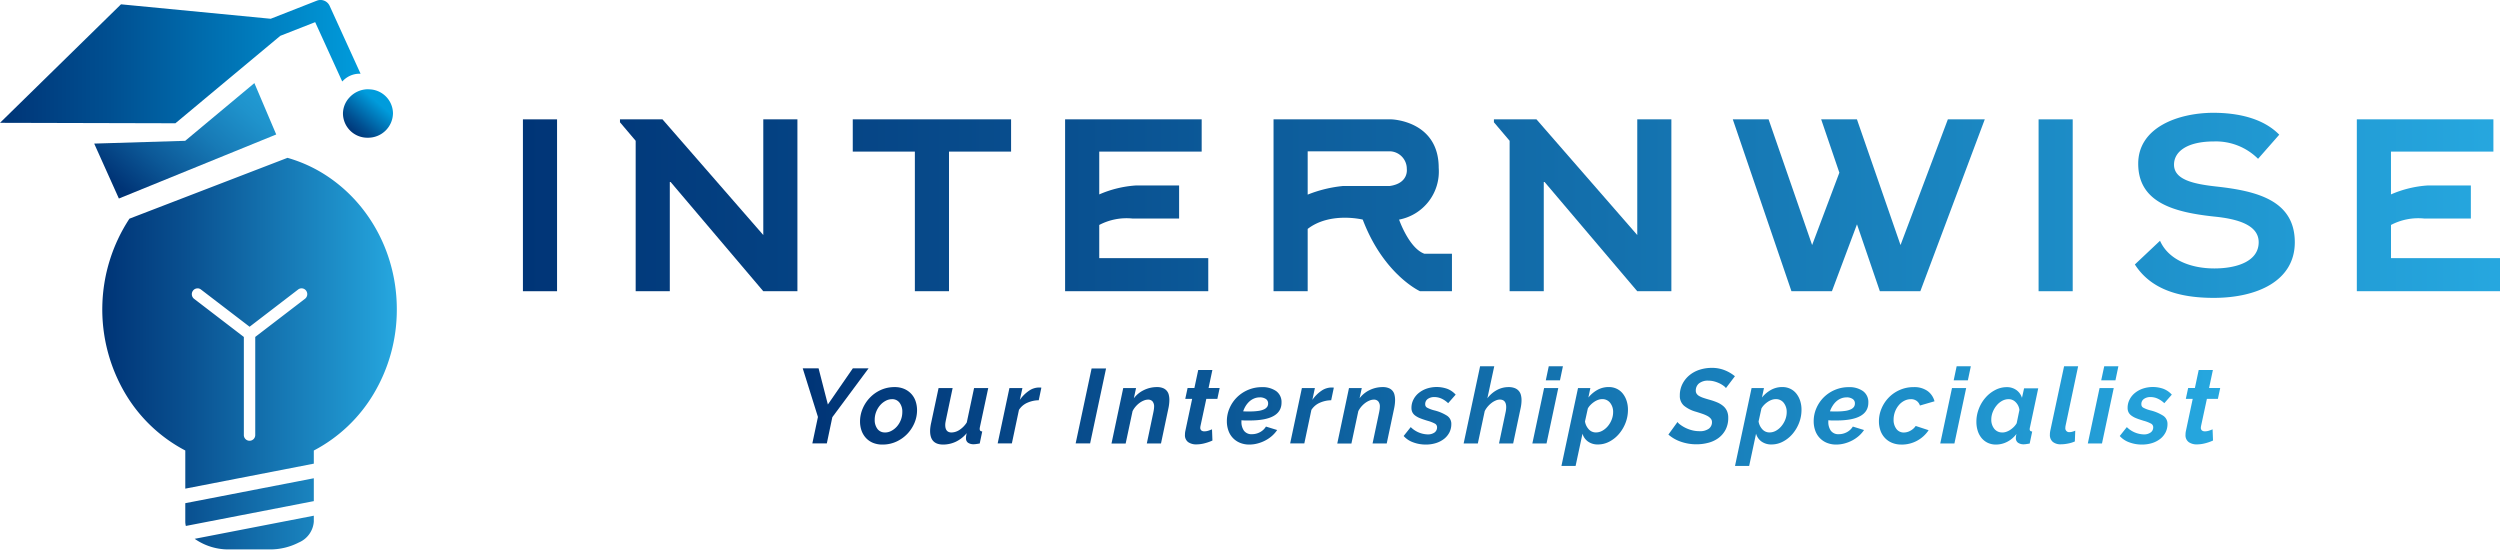
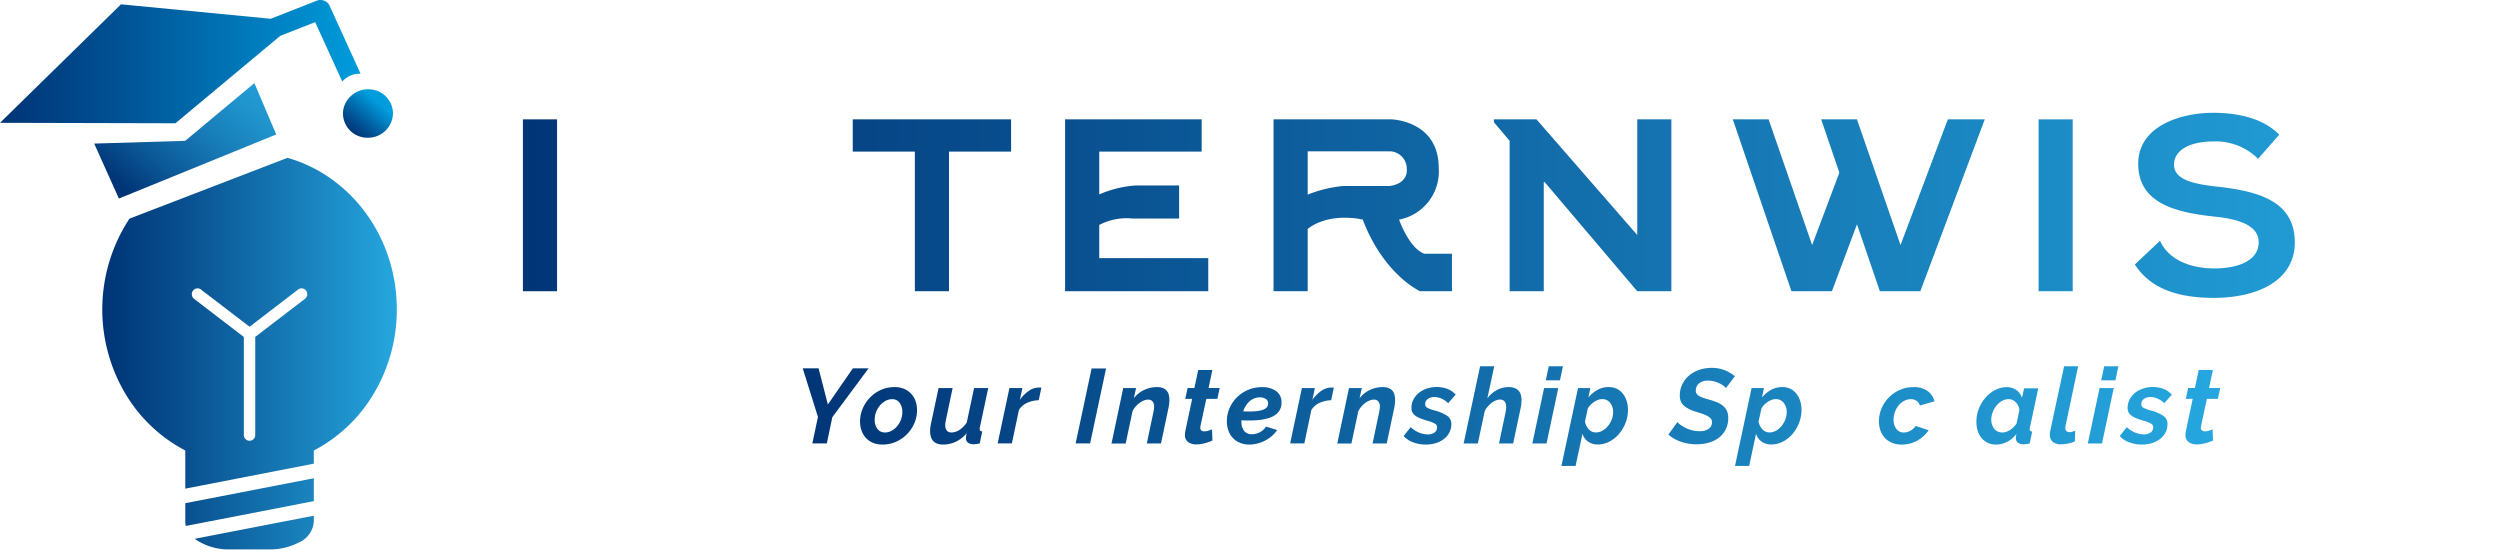
<svg xmlns="http://www.w3.org/2000/svg" xmlns:xlink="http://www.w3.org/1999/xlink" width="290.201" height="64.278" viewBox="0 0 290.201 64.278">
  <defs>
    <linearGradient id="linear-gradient" x1="-45.123" y1="0.5" x2="13.502" y2="0.5" gradientUnits="objectBoundingBox">
      <stop offset="0" stop-color="#003476" />
      <stop offset="0.284" stop-color="#095090" />
      <stop offset="0.898" stop-color="#219ad3" />
      <stop offset="1" stop-color="#26a7df" />
    </linearGradient>
    <linearGradient id="linear-gradient-2" x1="-0.568" y1="0.5" x2="58.051" y2="0.5" xlink:href="#linear-gradient" />
    <linearGradient id="linear-gradient-3" x1="-2.214" y1="0.5" x2="10.427" y2="0.5" xlink:href="#linear-gradient" />
    <linearGradient id="linear-gradient-4" x1="-4.332" y1="0.5" x2="6.885" y2="0.5" xlink:href="#linear-gradient" />
    <linearGradient id="linear-gradient-5" x1="-3.937" y1="0.5" x2="10.042" y2="0.5" xlink:href="#linear-gradient" />
    <linearGradient id="linear-gradient-6" x1="-12.991" y1="0.5" x2="0.986" y2="0.5" xlink:href="#linear-gradient" />
    <linearGradient id="linear-gradient-7" x1="-4.898" y1="0.5" x2="3.045" y2="0.5" xlink:href="#linear-gradient" />
    <linearGradient id="linear-gradient-8" x1="-10.242" y1="0.5" x2="2.271" y2="0.5" xlink:href="#linear-gradient" />
    <linearGradient id="linear-gradient-9" x1="-0.656" y1="0.5" x2="10.622" y2="0.5" xlink:href="#linear-gradient" />
    <linearGradient id="linear-gradient-10" x1="-5.602" y1="0.5" x2="5.676" y2="0.5" xlink:href="#linear-gradient" />
    <linearGradient id="linear-gradient-11" x1="-0.105" y1="0.5" x2="21.644" y2="0.5" gradientUnits="objectBoundingBox">
      <stop offset="0" stop-color="#003476" />
      <stop offset="0.482" stop-color="#126daa" />
      <stop offset="1" stop-color="#26a7df" />
    </linearGradient>
    <linearGradient id="linear-gradient-12" x1="-1.127" y1="0.5" x2="24.015" y2="0.5" xlink:href="#linear-gradient-11" />
    <linearGradient id="linear-gradient-13" x1="-2.31" y1="0.5" x2="22.328" y2="0.5" xlink:href="#linear-gradient-11" />
    <linearGradient id="linear-gradient-14" x1="-4.624" y1="0.5" x2="28.189" y2="0.5" xlink:href="#linear-gradient-11" />
    <linearGradient id="linear-gradient-15" x1="-9.233" y1="0.5" x2="37.808" y2="0.5" xlink:href="#linear-gradient-11" />
    <linearGradient id="linear-gradient-16" x1="-5.485" y1="0.5" x2="19.286" y2="0.5" xlink:href="#linear-gradient-11" />
    <linearGradient id="linear-gradient-17" x1="-11.277" y1="0.5" x2="30.039" y2="0.5" xlink:href="#linear-gradient-11" />
    <linearGradient id="linear-gradient-18" x1="-7.925" y1="0.5" x2="18.283" y2="0.5" xlink:href="#linear-gradient-11" />
    <linearGradient id="linear-gradient-19" x1="-11.377" y1="0.5" x2="21.434" y2="0.5" xlink:href="#linear-gradient-11" />
    <linearGradient id="linear-gradient-20" x1="-9.408" y1="0.5" x2="15.362" y2="0.5" xlink:href="#linear-gradient-11" />
    <linearGradient id="linear-gradient-21" x1="-11.743" y1="0.5" x2="15.799" y2="0.5" xlink:href="#linear-gradient-11" />
    <linearGradient id="linear-gradient-22" x1="-11.605" y1="0.5" x2="13.165" y2="0.5" xlink:href="#linear-gradient-11" />
    <linearGradient id="linear-gradient-23" x1="-24.223" y1="0.5" x2="22.664" y2="0.5" xlink:href="#linear-gradient-11" />
    <linearGradient id="linear-gradient-24" x1="-11.571" y1="0.5" x2="9.973" y2="0.5" xlink:href="#linear-gradient-11" />
    <linearGradient id="linear-gradient-25" x1="-13.187" y1="0.5" x2="8.356" y2="0.5" xlink:href="#linear-gradient-11" />
    <linearGradient id="linear-gradient-26" x1="-14.194" y1="0.5" x2="7.35" y2="0.5" xlink:href="#linear-gradient-11" />
    <linearGradient id="linear-gradient-27" x1="-18.713" y1="0.5" x2="7.494" y2="0.5" xlink:href="#linear-gradient-11" />
    <linearGradient id="linear-gradient-28" x1="-19.574" y1="0.5" x2="6.188" y2="0.5" xlink:href="#linear-gradient-11" />
    <linearGradient id="linear-gradient-29" x1="-37.676" y1="0.5" x2="9.211" y2="0.5" xlink:href="#linear-gradient-11" />
    <linearGradient id="linear-gradient-30" x1="-19.199" y1="0.5" x2="3.966" y2="0.5" xlink:href="#linear-gradient-11" />
    <linearGradient id="linear-gradient-31" x1="-44.653" y1="0.5" x2="6.084" y2="0.5" xlink:href="#linear-gradient-11" />
    <linearGradient id="linear-gradient-32" x1="-42.506" y1="0.5" x2="4.38" y2="0.5" xlink:href="#linear-gradient-11" />
    <linearGradient id="linear-gradient-33" x1="-25.583" y1="0.5" x2="1.959" y2="0.5" xlink:href="#linear-gradient-11" />
    <linearGradient id="linear-gradient-34" x1="-40.273" y1="0.5" x2="1.042" y2="0.5" xlink:href="#linear-gradient-11" />
    <linearGradient id="linear-gradient-35" y1="0.5" x2="1" y2="0.5" gradientUnits="objectBoundingBox">
      <stop offset="0" stop-color="#003476" />
      <stop offset="0.312" stop-color="#005092" />
      <stop offset="0.984" stop-color="#009ada" />
      <stop offset="1" stop-color="#009cdc" />
    </linearGradient>
    <linearGradient id="linear-gradient-36" x1="0.159" y1="0.889" x2="0.698" y2="0.277" xlink:href="#linear-gradient-35" />
    <linearGradient id="linear-gradient-37" x1="0.068" y1="0.794" x2="1.275" y2="-0.07" gradientUnits="objectBoundingBox">
      <stop offset="0" stop-color="#003476" />
      <stop offset="0.2" stop-color="#0c5897" />
      <stop offset="0.426" stop-color="#177ab6" />
      <stop offset="0.641" stop-color="#1f93cc" />
      <stop offset="0.838" stop-color="#24a1da" />
      <stop offset="1" stop-color="#26a7df" />
    </linearGradient>
    <linearGradient id="linear-gradient-38" x1="0" y1="0.5" x2="1" y2="0.5" xlink:href="#linear-gradient" />
  </defs>
  <g id="Group_6874" data-name="Group 6874" transform="translate(-410.299 -1656)">
    <g id="Group_6540" data-name="Group 6540" transform="translate(471 1669.088)">
      <rect id="Rectangle_31" data-name="Rectangle 31" width="3.961" height="19.95" transform="translate(175.939 0.767)" fill="url(#linear-gradient)" />
      <rect id="Rectangle_32" data-name="Rectangle 32" width="3.962" height="19.95" transform="translate(0 0.767)" fill="url(#linear-gradient-2)" />
      <path id="Path_3554" data-name="Path 3554" d="M49.926,91.672H42.717v3.741h7.209v16.209h3.963V95.413h7.206V91.672H49.926Z" transform="translate(-4.429 -90.905)" fill="url(#linear-gradient-3)" />
      <path id="Path_3555" data-name="Path 3555" d="M106.258,103.309a5.677,5.677,0,0,0,4.6-6.01c0-5.5-5.5-5.627-5.5-5.627H91.685v19.95h3.963v-7.234c2.612-2.015,6.392-1.08,6.392-1.08,2.429,6.4,6.647,8.314,6.647,8.314h3.708v-4.349H109.2C107.408,106.633,106.258,103.309,106.258,103.309Zm-1.086-3.9H99.738a14.956,14.956,0,0,0-4.09,1V95.381h9.589a2.032,2.032,0,0,1,1.917,2.047S107.41,99.088,105.172,99.408Z" transform="translate(-4.553 -90.905)" fill="url(#linear-gradient-4)" />
      <path id="Path_3556" data-name="Path 3556" d="M71.388,103.93a6.823,6.823,0,0,1,3.835-.748h5.435V99.345H75.671a12.708,12.708,0,0,0-4.283,1.04V95.413h11.89V91.672H67.424v19.95H84.043v-3.839H71.388Z" transform="translate(-4.488 -90.905)" fill="url(#linear-gradient-5)" />
-       <path id="Path_3557" data-name="Path 3557" d="M221.7,107.785V103.93a6.821,6.821,0,0,1,3.834-.748h5.436V99.345H225.98a12.72,12.72,0,0,0-4.283,1.04V95.413h11.89V91.672H217.733v19.95h16.62v-3.839Z" transform="translate(-4.853 -90.905)" fill="url(#linear-gradient-6)" />
      <path id="Path_3558" data-name="Path 3558" d="M164.627,106.25h-.01l-2.856-8.242L159.7,92.07l-.137-.4h-4.153l2.112,6.191-3.156,8.387h-.011l-5.05-14.578h-4.154l6.808,19.95h4.7l2.909-7.765,2.654,7.765h4.7l7.48-19.95h-4.285Z" transform="translate(-4.709 -90.905)" fill="url(#linear-gradient-7)" />
      <path id="Path_3559" data-name="Path 3559" d="M201.537,99.478c-2.687-.291-4.992-.781-4.992-2.548,0-1.507,1.5-2.693,4.641-2.693a6.931,6.931,0,0,1,5.115,2.016l2.46-2.8c-1.9-1.938-4.846-2.543-7.7-2.543-4.129.029-8.672,1.738-8.672,5.907,0,4.546,4.221,5.645,8.8,6.138,2.975.29,5.184,1.071,5.184,2.982,0,2.2-2.5,3.041-5.153,3.041-2.719,0-5.312-.984-6.3-3.213l-2.92,2.753c1.834,2.856,5.072,3.877,9.159,3.877,4.991,0,9.407-1.94,9.407-6.458C210.561,101.1,206.207,100,201.537,99.478Z" transform="translate(-4.885 -90.906)" fill="url(#linear-gradient-8)" />
-       <path id="Path_3560" data-name="Path 3560" d="M32.222,105.1,21.37,92.645l-.849-.973H15.586v.339l1.822,2.148v17.463H21.37V98.831l10.851,12.791h3.962V91.672H32.222Z" transform="translate(-4.32 -90.905)" fill="url(#linear-gradient-9)" />
      <path id="Path_3561" data-name="Path 3561" d="M133.97,105.1,123.118,92.645l-.846-.973h-4.941v.339l1.823,2.148v17.463h3.964V98.831l10.851,12.791h3.961V91.672H133.97Z" transform="translate(-4.617 -90.905)" fill="url(#linear-gradient-10)" />
    </g>
    <g id="Group_6541" data-name="Group 6541" transform="translate(503.479 1698.515)">
      <path id="Path_3562" data-name="Path 3562" d="M38.54,131.2l-1.767-5.646h1.84l1.079,4.2,2.9-4.2h1.827l-4.209,5.673-.639,3.044H37.89Z" transform="translate(-36.773 -125.314)" fill="url(#linear-gradient-11)" />
      <path id="Path_3563" data-name="Path 3563" d="M46.019,134.4a2.781,2.781,0,0,1-1.135-.215,2.3,2.3,0,0,1-.81-.584,2.487,2.487,0,0,1-.492-.852,3.184,3.184,0,0,1-.164-1.025,3.821,3.821,0,0,1,.3-1.48,4.167,4.167,0,0,1,.835-1.277,4.077,4.077,0,0,1,1.269-.9,3.836,3.836,0,0,1,1.61-.337,2.754,2.754,0,0,1,1.122.214,2.415,2.415,0,0,1,.816.577,2.365,2.365,0,0,1,.5.853,3.232,3.232,0,0,1,.166,1.044,3.771,3.771,0,0,1-.3,1.475,4.214,4.214,0,0,1-.834,1.269,4.143,4.143,0,0,1-1.272.9A3.79,3.79,0,0,1,46.019,134.4Zm.294-1.4a1.56,1.56,0,0,0,.742-.189,2.26,2.26,0,0,0,.644-.509,2.53,2.53,0,0,0,.455-.756,2.474,2.474,0,0,0,.172-.928,1.689,1.689,0,0,0-.32-1.073,1.043,1.043,0,0,0-.87-.413,1.578,1.578,0,0,0-.743.191,2.248,2.248,0,0,0-.646.517,2.6,2.6,0,0,0-.452.754,2.46,2.46,0,0,0-.173.922,1.707,1.707,0,0,0,.319,1.073A1.043,1.043,0,0,0,46.314,132.994Z" transform="translate(-36.765 -125.311)" fill="url(#linear-gradient-12)" />
      <path id="Path_3564" data-name="Path 3564" d="M53.053,134.4q-1.511,0-1.51-1.573a3.421,3.421,0,0,1,.031-.447,5.163,5.163,0,0,1,.092-.51l.858-4.026h1.633l-.772,3.671c-.026.121-.045.232-.063.33a1.883,1.883,0,0,0-.023.283q0,.871.735.87a1.736,1.736,0,0,0,.9-.287,2.84,2.84,0,0,0,.865-.878l.847-3.989h1.644l-.97,4.542c-.007.041-.013.079-.019.116s0,.072,0,.106c0,.17.1.259.293.268l-.293,1.4c-.149.025-.277.046-.387.06a1.9,1.9,0,0,1-.3.027,1.129,1.129,0,0,1-.668-.173.606.606,0,0,1-.239-.529c0-.064,0-.138.012-.219a2.9,2.9,0,0,1,.074-.369,3.676,3.676,0,0,1-1.258.994A3.453,3.453,0,0,1,53.053,134.4Z" transform="translate(-36.755 -125.311)" fill="url(#linear-gradient-13)" />
      <path id="Path_3565" data-name="Path 3565" d="M60.739,127.84h1.509l-.3,1.375A4.021,4.021,0,0,1,63,128.164a2.053,2.053,0,0,1,1.153-.385c.083,0,.143,0,.184,0a.555.555,0,0,1,.11.02l-.305,1.459a3.368,3.368,0,0,0-1.321.289,2.189,2.189,0,0,0-.975.829l-.823,3.892H59.375Z" transform="translate(-36.745 -125.311)" fill="url(#linear-gradient-14)" />
      <path id="Path_3566" data-name="Path 3566" d="M70.422,125.57H72.1l-1.851,8.7H68.57Z" transform="translate(-36.888 -125.314)" fill="url(#linear-gradient-15)" />
      <path id="Path_3567" data-name="Path 3567" d="M74.111,127.84H75.6l-.257,1.19a3.183,3.183,0,0,1,1.177-.958,3.433,3.433,0,0,1,1.508-.343,1.779,1.779,0,0,1,.694.117,1.095,1.095,0,0,1,.677.785,2.435,2.435,0,0,1,.068.584,4.315,4.315,0,0,1-.033.509,4.84,4.84,0,0,1-.092.534l-.847,4.015H76.849l.759-3.61c.026-.122.046-.237.061-.348a1.989,1.989,0,0,0,.025-.3.908.908,0,0,0-.189-.632.667.667,0,0,0-.51-.2,1.365,1.365,0,0,0-.479.1,2.225,2.225,0,0,0-.5.276,2.7,2.7,0,0,0-.462.426,2.523,2.523,0,0,0-.361.539l-.8,3.757H72.749Z" transform="translate(-36.906 -125.311)" fill="url(#linear-gradient-16)" />
      <path id="Path_3568" data-name="Path 3568" d="M82.642,134.384a1.627,1.627,0,0,1-.963-.263.978.978,0,0,1-.373-.865,1.964,1.964,0,0,1,.048-.454l.785-3.7h-.8l.271-1.264H82.4l.444-2.087h1.643l-.442,2.087h1.289l-.269,1.264H83.783l-.675,3.143c-.008.04-.015.075-.018.1a.538.538,0,0,0-.007.092.39.39,0,0,0,.129.331.535.535,0,0,0,.336.1,1.518,1.518,0,0,0,.486-.079c.158-.053.3-.105.411-.154l.049,1.3a5.122,5.122,0,0,1-.857.306A3.905,3.905,0,0,1,82.642,134.384Z" transform="translate(-36.934 -125.313)" fill="url(#linear-gradient-17)" />
      <path id="Path_3569" data-name="Path 3569" d="M88.821,134.4a2.812,2.812,0,0,1-1.1-.2,2.354,2.354,0,0,1-1.351-1.424,3.186,3.186,0,0,1-.179-1.086,3.725,3.725,0,0,1,.314-1.516,4,4,0,0,1,.859-1.261,4.121,4.121,0,0,1,1.288-.857,4.027,4.027,0,0,1,1.6-.319,2.733,2.733,0,0,1,1.664.459,1.563,1.563,0,0,1,.62,1.333q0,2.076-3.707,2.075h-.456c-.153,0-.317-.007-.49-.024v.161a1.749,1.749,0,0,0,.294,1.055,1.076,1.076,0,0,0,.933.4,1.938,1.938,0,0,0,.927-.234,1.782,1.782,0,0,0,.692-.649l1.3.4a3.5,3.5,0,0,1-.6.683,3.914,3.914,0,0,1-.781.533,4.163,4.163,0,0,1-.889.344A3.677,3.677,0,0,1,88.821,134.4Zm1.191-5.476a1.665,1.665,0,0,0-.663.13,1.877,1.877,0,0,0-.547.348,2.53,2.53,0,0,0-.425.516,2.971,2.971,0,0,0-.292.626c.131.009.257.013.379.013h.38a6.751,6.751,0,0,0,1-.062,2.289,2.289,0,0,0,.663-.184.892.892,0,0,0,.361-.288.678.678,0,0,0,.112-.385.6.6,0,0,0-.272-.535A1.259,1.259,0,0,0,90.013,128.919Z" transform="translate(-36.956 -125.311)" fill="url(#linear-gradient-18)" />
      <path id="Path_3570" data-name="Path 3570" d="M94.925,127.84h1.509l-.293,1.375a3.987,3.987,0,0,1,1.043-1.05,2.049,2.049,0,0,1,1.154-.385c.08,0,.141,0,.182,0a.553.553,0,0,1,.111.02l-.307,1.459a3.354,3.354,0,0,0-1.318.289,2.208,2.208,0,0,0-.978.829l-.821,3.892H93.563Z" transform="translate(-36.981 -125.311)" fill="url(#linear-gradient-19)" />
      <path id="Path_3571" data-name="Path 3571" d="M100.415,127.84H101.9l-.259,1.19a3.194,3.194,0,0,1,1.178-.958,3.444,3.444,0,0,1,1.51-.343,1.786,1.786,0,0,1,.694.117,1.077,1.077,0,0,1,.674.785,2.435,2.435,0,0,1,.069.584,4.3,4.3,0,0,1-.031.509,5.079,5.079,0,0,1-.091.534l-.848,4.015h-1.644l.761-3.61c.024-.122.045-.237.061-.348a2.261,2.261,0,0,0,.023-.3.9.9,0,0,0-.189-.632.663.663,0,0,0-.509-.2,1.366,1.366,0,0,0-.48.1,2.231,2.231,0,0,0-.5.276,2.855,2.855,0,0,0-.461.426,2.64,2.64,0,0,0-.361.539l-.8,3.757H99.055Z" transform="translate(-37.004 -125.311)" fill="url(#linear-gradient-20)" />
      <path id="Path_3572" data-name="Path 3572" d="M109.353,134.4a4.127,4.127,0,0,1-1.461-.258,2.668,2.668,0,0,1-1.105-.736l.822-1.032a2.916,2.916,0,0,0,1.951.847,1.313,1.313,0,0,0,.812-.221.721.721,0,0,0,.293-.613.471.471,0,0,0-.264-.424,4.075,4.075,0,0,0-.851-.326c-.328-.1-.609-.193-.843-.287a2.479,2.479,0,0,1-.576-.313,1.081,1.081,0,0,1-.331-.385,1.129,1.129,0,0,1-.106-.5,2.079,2.079,0,0,1,.235-.986,2.319,2.319,0,0,1,.632-.768,3,3,0,0,1,.926-.5,3.7,3.7,0,0,1,2.357.03,2.538,2.538,0,0,1,.981.677l-.872.993a2.762,2.762,0,0,0-.791-.54,2.03,2.03,0,0,0-.815-.172,1.3,1.3,0,0,0-.744.209.717.717,0,0,0-.313.638.428.428,0,0,0,.234.392,3.716,3.716,0,0,0,.786.3,4.911,4.911,0,0,1,1.52.633,1.115,1.115,0,0,1,.491.963,2.112,2.112,0,0,1-.218.963,2.282,2.282,0,0,1-.615.75,2.973,2.973,0,0,1-.939.491A3.874,3.874,0,0,1,109.353,134.4Z" transform="translate(-37.031 -125.311)" fill="url(#linear-gradient-21)" />
      <path id="Path_3573" data-name="Path 3573" d="M115.689,125.314h1.643l-.8,3.72a3.433,3.433,0,0,1,1.116-.964,2.84,2.84,0,0,1,1.338-.337,1.927,1.927,0,0,1,.72.117,1.179,1.179,0,0,1,.466.318,1.156,1.156,0,0,1,.252.48,2.3,2.3,0,0,1,.074.595,4.14,4.14,0,0,1-.031.5c-.022.172-.053.345-.092.516l-.848,4.015h-1.643l.761-3.61a2.964,2.964,0,0,0,.073-.6c0-.589-.249-.885-.75-.885a1.208,1.208,0,0,0-.441.1,2.211,2.211,0,0,0-.486.276,2.952,2.952,0,0,0-.455.426,2.6,2.6,0,0,0-.361.539l-.8,3.757h-1.647Z" transform="translate(-37.058 -125.314)" fill="url(#linear-gradient-22)" />
      <path id="Path_3574" data-name="Path 3574" d="M123.141,127.843h1.645l-1.364,6.432h-1.645Zm.54-2.529h1.644l-.343,1.631h-1.645Z" transform="translate(-37.08 -125.314)" fill="url(#linear-gradient-23)" />
      <path id="Path_3575" data-name="Path 3575" d="M127.1,127.84h1.434l-.231,1.1a3.61,3.61,0,0,1,1.06-.891,2.667,2.667,0,0,1,1.3-.324,2.088,2.088,0,0,1,.932.2,1.99,1.99,0,0,1,.706.565,2.656,2.656,0,0,1,.442.842,3.316,3.316,0,0,1,.154,1.03,4.167,4.167,0,0,1-.282,1.524,4.442,4.442,0,0,1-.761,1.281,3.731,3.731,0,0,1-1.111.89,2.811,2.811,0,0,1-1.32.332,1.918,1.918,0,0,1-1.164-.338,1.7,1.7,0,0,1-.64-.913l-.8,3.744h-1.644Zm2.072,5.154a1.531,1.531,0,0,0,.757-.2,2.289,2.289,0,0,0,.637-.534,2.705,2.705,0,0,0,.443-.756,2.339,2.339,0,0,0,.166-.865,1.67,1.67,0,0,0-.344-1.079,1.126,1.126,0,0,0-.932-.433,1.376,1.376,0,0,0-.455.081,1.949,1.949,0,0,0-.454.228,2.726,2.726,0,0,0-.419.342,2.062,2.062,0,0,0-.331.43l-.331,1.511a1.732,1.732,0,0,0,.443.914A1.091,1.091,0,0,0,129.173,132.994Z" transform="translate(-37.103 -125.311)" fill="url(#linear-gradient-24)" />
      <path id="Path_3576" data-name="Path 3576" d="M140.879,134.373a5.412,5.412,0,0,1-1.775-.294,4.325,4.325,0,0,1-1.466-.835l1.057-1.461a1.121,1.121,0,0,0,.287.287,3.72,3.72,0,0,0,.565.357,3.925,3.925,0,0,0,.772.3,3.36,3.36,0,0,0,.915.123,1.74,1.74,0,0,0,1.1-.288.934.934,0,0,0,.363-.768.611.611,0,0,0-.141-.4,1.309,1.309,0,0,0-.386-.307,3.722,3.722,0,0,0-.584-.251c-.225-.078-.472-.157-.742-.24a3.768,3.768,0,0,1-1.4-.706,1.485,1.485,0,0,1-.479-1.171,2.888,2.888,0,0,1,.308-1.357,3.165,3.165,0,0,1,.816-1.013,3.555,3.555,0,0,1,1.177-.632,4.506,4.506,0,0,1,1.393-.215,3.94,3.94,0,0,1,1.553.288,4.444,4.444,0,0,1,1.148.682l-1.043,1.376a1.045,1.045,0,0,0-.235-.235,2.737,2.737,0,0,0-.46-.288,3.57,3.57,0,0,0-.62-.239,2.585,2.585,0,0,0-.713-.1,1.639,1.639,0,0,0-1.1.32,1.058,1.058,0,0,0-.37.846.641.641,0,0,0,.106.363.9.9,0,0,0,.312.269,2.832,2.832,0,0,0,.5.213c.2.067.426.135.688.209a7.269,7.269,0,0,1,.891.308,2.688,2.688,0,0,1,.678.411,1.636,1.636,0,0,1,.437.571,1.879,1.879,0,0,1,.154.787,2.925,2.925,0,0,1-.318,1.411,2.869,2.869,0,0,1-.835.964,3.452,3.452,0,0,1-1.184.545A5.31,5.31,0,0,1,140.879,134.373Z" transform="translate(-37.15 -125.314)" fill="url(#linear-gradient-25)" />
      <path id="Path_3577" data-name="Path 3577" d="M147.324,127.84h1.437l-.235,1.1a3.643,3.643,0,0,1,1.062-.891,2.666,2.666,0,0,1,1.295-.324,2.09,2.09,0,0,1,.934.2,2.017,2.017,0,0,1,.706.565,2.657,2.657,0,0,1,.442.842,3.287,3.287,0,0,1,.153,1.03,4.167,4.167,0,0,1-.282,1.524,4.442,4.442,0,0,1-.761,1.281,3.714,3.714,0,0,1-1.11.89,2.813,2.813,0,0,1-1.319.332,1.93,1.93,0,0,1-1.167-.338,1.685,1.685,0,0,1-.637-.913l-.8,3.744H145.4Zm2.075,5.154a1.536,1.536,0,0,0,.756-.2,2.23,2.23,0,0,0,.636-.534,2.708,2.708,0,0,0,.444-.756,2.379,2.379,0,0,0,.165-.865,1.681,1.681,0,0,0-.343-1.079,1.126,1.126,0,0,0-.932-.433,1.382,1.382,0,0,0-.456.081,2,2,0,0,0-.455.228,2.719,2.719,0,0,0-.417.342,2.051,2.051,0,0,0-.329.43l-.332,1.511a1.745,1.745,0,0,0,.441.914A1.1,1.1,0,0,0,149.4,132.994Z" transform="translate(-37.179 -125.311)" fill="url(#linear-gradient-26)" />
-       <path id="Path_3578" data-name="Path 3578" d="M157.192,134.4a2.817,2.817,0,0,1-1.1-.2,2.369,2.369,0,0,1-1.351-1.424,3.187,3.187,0,0,1-.179-1.086,3.742,3.742,0,0,1,.315-1.516,4.033,4.033,0,0,1,.858-1.261,4.144,4.144,0,0,1,1.288-.857,4.028,4.028,0,0,1,1.6-.319,2.728,2.728,0,0,1,1.663.459,1.56,1.56,0,0,1,.62,1.333q0,2.076-3.7,2.075h-.455c-.155,0-.318-.007-.491-.024v.161a1.749,1.749,0,0,0,.294,1.055,1.075,1.075,0,0,0,.931.4,1.933,1.933,0,0,0,.928-.234,1.785,1.785,0,0,0,.693-.649l1.3.4a3.489,3.489,0,0,1-.6.683,4,4,0,0,1-.78.533,4.176,4.176,0,0,1-.888.344A3.7,3.7,0,0,1,157.192,134.4Zm1.191-5.476a1.676,1.676,0,0,0-.663.13,1.859,1.859,0,0,0-.546.348,2.462,2.462,0,0,0-.424.516,2.934,2.934,0,0,0-.3.626c.131.009.258.013.38.013h.38a6.769,6.769,0,0,0,1-.062,2.289,2.289,0,0,0,.663-.184.9.9,0,0,0,.362-.288.678.678,0,0,0,.111-.385.6.6,0,0,0-.27-.535A1.268,1.268,0,0,0,158.384,128.919Z" transform="translate(-37.208 -125.311)" fill="url(#linear-gradient-27)" />
      <path id="Path_3579" data-name="Path 3579" d="M164.782,134.4a2.794,2.794,0,0,1-1.13-.215,2.349,2.349,0,0,1-.823-.584,2.392,2.392,0,0,1-.5-.859,3.244,3.244,0,0,1-.165-1.043,3.807,3.807,0,0,1,.3-1.48,4.076,4.076,0,0,1,.835-1.27,4,4,0,0,1,1.276-.883,3.9,3.9,0,0,1,1.613-.332,2.645,2.645,0,0,1,1.627.455,2.131,2.131,0,0,1,.8,1.189l-1.692.492a1.069,1.069,0,0,0-.393-.547,1.116,1.116,0,0,0-.662-.191,1.677,1.677,0,0,0-.744.179,2.016,2.016,0,0,0-.637.5,2.611,2.611,0,0,0-.621,1.694,1.713,1.713,0,0,0,.325,1.08,1.04,1.04,0,0,0,.866.417,1.552,1.552,0,0,0,.78-.22,1.706,1.706,0,0,0,.595-.54l1.5.491a3.731,3.731,0,0,1-3.153,1.67Z" transform="translate(-37.237 -125.311)" fill="url(#linear-gradient-28)" />
-       <path id="Path_3580" data-name="Path 3580" d="M170.8,127.843h1.645l-1.364,6.432h-1.644Zm.54-2.529h1.645l-.342,1.631h-1.647Z" transform="translate(-37.391 -125.314)" fill="url(#linear-gradient-29)" />
      <path id="Path_3581" data-name="Path 3581" d="M175.909,134.4a2.208,2.208,0,0,1-.963-.2,2.11,2.11,0,0,1-.718-.558,2.472,2.472,0,0,1-.448-.841,3.431,3.431,0,0,1-.153-1.038,4.11,4.11,0,0,1,.288-1.527,4.282,4.282,0,0,1,.773-1.284,3.782,3.782,0,0,1,1.124-.883,2.851,2.851,0,0,1,1.337-.332,1.851,1.851,0,0,1,1.128.343,1.734,1.734,0,0,1,.64.9l.245-1.105h1.643l-.958,4.519a.878.878,0,0,0-.035.222c0,.17.1.259.293.268l-.293,1.4c-.147.025-.276.046-.387.06a1.816,1.816,0,0,1-.289.027,1.131,1.131,0,0,1-.68-.185.64.64,0,0,1-.25-.553,2.4,2.4,0,0,1,.072-.467,3.093,3.093,0,0,1-1.1.927A2.836,2.836,0,0,1,175.909,134.4Zm.737-1.4a1.4,1.4,0,0,0,.448-.079,1.938,1.938,0,0,0,.462-.227,2.83,2.83,0,0,0,.417-.342,2.167,2.167,0,0,0,.331-.431l.317-1.535a1.514,1.514,0,0,0-.43-.9,1.133,1.133,0,0,0-.821-.355,1.564,1.564,0,0,0-.763.2,2.178,2.178,0,0,0-.642.541,2.785,2.785,0,0,0-.444.762,2.35,2.35,0,0,0-.165.865,1.668,1.668,0,0,0,.344,1.069A1.143,1.143,0,0,0,176.646,132.994Z" transform="translate(-37.386 -125.311)" fill="url(#linear-gradient-30)" />
      <path id="Path_3582" data-name="Path 3582" d="M183.435,134.373a1.4,1.4,0,0,1-.957-.288,1.038,1.038,0,0,1-.33-.829,2.037,2.037,0,0,1,.011-.22c.007-.075.021-.155.037-.245l1.6-7.476h1.631l-1.459,6.9c-.009.041-.014.084-.019.123s-.006.082-.006.123a.444.444,0,0,0,.5.5,1.131,1.131,0,0,0,.312-.049,2.086,2.086,0,0,0,.338-.121l-.049,1.252a3.514,3.514,0,0,1-.8.244A4.191,4.191,0,0,1,183.435,134.373Z" transform="translate(-37.376 -125.314)" fill="url(#linear-gradient-31)" />
      <path id="Path_3583" data-name="Path 3583" d="M187.909,127.843h1.645l-1.364,6.432h-1.645Zm.54-2.529h1.644l-.341,1.631H188.1Z" transform="translate(-37.37 -125.314)" fill="url(#linear-gradient-32)" />
      <path id="Path_3584" data-name="Path 3584" d="M192.813,134.4a4.114,4.114,0,0,1-1.46-.258,2.685,2.685,0,0,1-1.106-.736l.822-1.032a2.916,2.916,0,0,0,1.952.847,1.313,1.313,0,0,0,.81-.221.717.717,0,0,0,.3-.613.47.47,0,0,0-.264-.424,4.092,4.092,0,0,0-.854-.326c-.325-.1-.608-.193-.84-.287a2.43,2.43,0,0,1-.575-.313,1.074,1.074,0,0,1-.332-.385,1.128,1.128,0,0,1-.106-.5,2.09,2.09,0,0,1,.234-.986,2.331,2.331,0,0,1,.632-.768,3.014,3.014,0,0,1,.926-.5,3.7,3.7,0,0,1,2.358.03,2.568,2.568,0,0,1,.981.677l-.871.993a2.794,2.794,0,0,0-.792-.54,2.035,2.035,0,0,0-.816-.172,1.29,1.29,0,0,0-.743.209.712.712,0,0,0-.312.638.426.426,0,0,0,.232.392,3.707,3.707,0,0,0,.787.3,4.94,4.94,0,0,1,1.521.633,1.118,1.118,0,0,1,.492.963,2.1,2.1,0,0,1-.221.963,2.258,2.258,0,0,1-.615.75,2.968,2.968,0,0,1-.938.491A3.885,3.885,0,0,1,192.813,134.4Z" transform="translate(-37.366 -125.311)" fill="url(#linear-gradient-33)" />
      <path id="Path_3585" data-name="Path 3585" d="M199.21,134.384a1.624,1.624,0,0,1-.963-.263.978.978,0,0,1-.374-.865,1.962,1.962,0,0,1,.05-.454l.785-3.7h-.8l.27-1.264h.783l.442-2.087h1.647l-.443,2.087H201.9l-.27,1.264h-1.276l-.677,3.143c-.008.04-.014.075-.017.1a.541.541,0,0,0-.006.092.387.387,0,0,0,.128.331.537.537,0,0,0,.338.1,1.524,1.524,0,0,0,.484-.079c.16-.053.3-.105.411-.154l.05,1.3a5.163,5.163,0,0,1-.86.306A3.9,3.9,0,0,1,199.21,134.384Z" transform="translate(-37.357 -125.313)" fill="url(#linear-gradient-34)" />
    </g>
    <g id="Group_6873" data-name="Group 6873" transform="translate(234 115)">
      <path id="Path_3586" data-name="Path 3586" d="M132.953,12.27,129.39,4.454a1.166,1.166,0,0,0-1.489-.58l-5.343,2.095-17.38-1.677L91.133,18.048l20.361.052,12.18-10.152,4.044-1.586,3.112,6.825c.011.024.03.039.042.06a2.686,2.686,0,0,1,2.017-.9c.03,0,.059.009.093.009C132.97,12.323,132.966,12.295,132.953,12.27Z" transform="translate(85.166 1537.209)" fill="url(#linear-gradient-35)" />
      <path id="Path_3587" data-name="Path 3587" d="M142.911,16.485c-.035,0-.065-.011-.1-.01a2.946,2.946,0,0,0-2.213.992,2.763,2.763,0,0,0-.72,1.813,2.834,2.834,0,0,0,2.875,2.821,2.886,2.886,0,0,0,2.932-2.806A2.822,2.822,0,0,0,142.911,16.485Z" transform="translate(76.232 1534.885)" fill="url(#linear-gradient-36)" />
      <path id="Path_3588" data-name="Path 3588" d="M104.521,22.622,107.387,29l18.264-7.437L123.116,15.6l-8.031,6.7Z" transform="translate(82.712 1535.046)" fill="url(#linear-gradient-37)" />
      <path id="Exclusion_8" data-name="Exclusion 8" d="M19.511,45.457H14.679a6.825,6.825,0,0,1-3.953-1.232l13.828-2.684v.7a2.863,2.863,0,0,1-1.738,2.41A7.288,7.288,0,0,1,19.511,45.457ZM9.7,42.733h0a2.151,2.151,0,0,1-.065-.495V40.089l14.919-2.894v2.655L9.7,42.732ZM9.636,38.4h0V33.973a17.548,17.548,0,0,1-6.957-6.595A19.188,19.188,0,0,1,3.152,7.063L21.5,0a16.5,16.5,0,0,1,5.063,2.436A17.634,17.634,0,0,1,30.585,6.41a18.523,18.523,0,0,1,2.649,5.166,19.224,19.224,0,0,1,.955,6.014,19.014,19.014,0,0,1-2.678,9.787,17.549,17.549,0,0,1-6.957,6.6V35.5L9.637,38.4Zm1.418-23.246a.651.651,0,0,0-.527.27.681.681,0,0,0,.131.943l5.775,4.427V32.155a.662.662,0,1,0,1.323,0V20.79l5.775-4.427a.682.682,0,0,0,.132-.943.657.657,0,0,0-.528-.271.643.643,0,0,0-.4.136L17.1,19.608l-5.646-4.323A.641.641,0,0,0,11.054,15.149Z" transform="translate(188.172 1559.321)" stroke="rgba(0,0,0,0)" stroke-miterlimit="10" stroke-width="1" fill="url(#linear-gradient-38)" />
    </g>
  </g>
</svg>